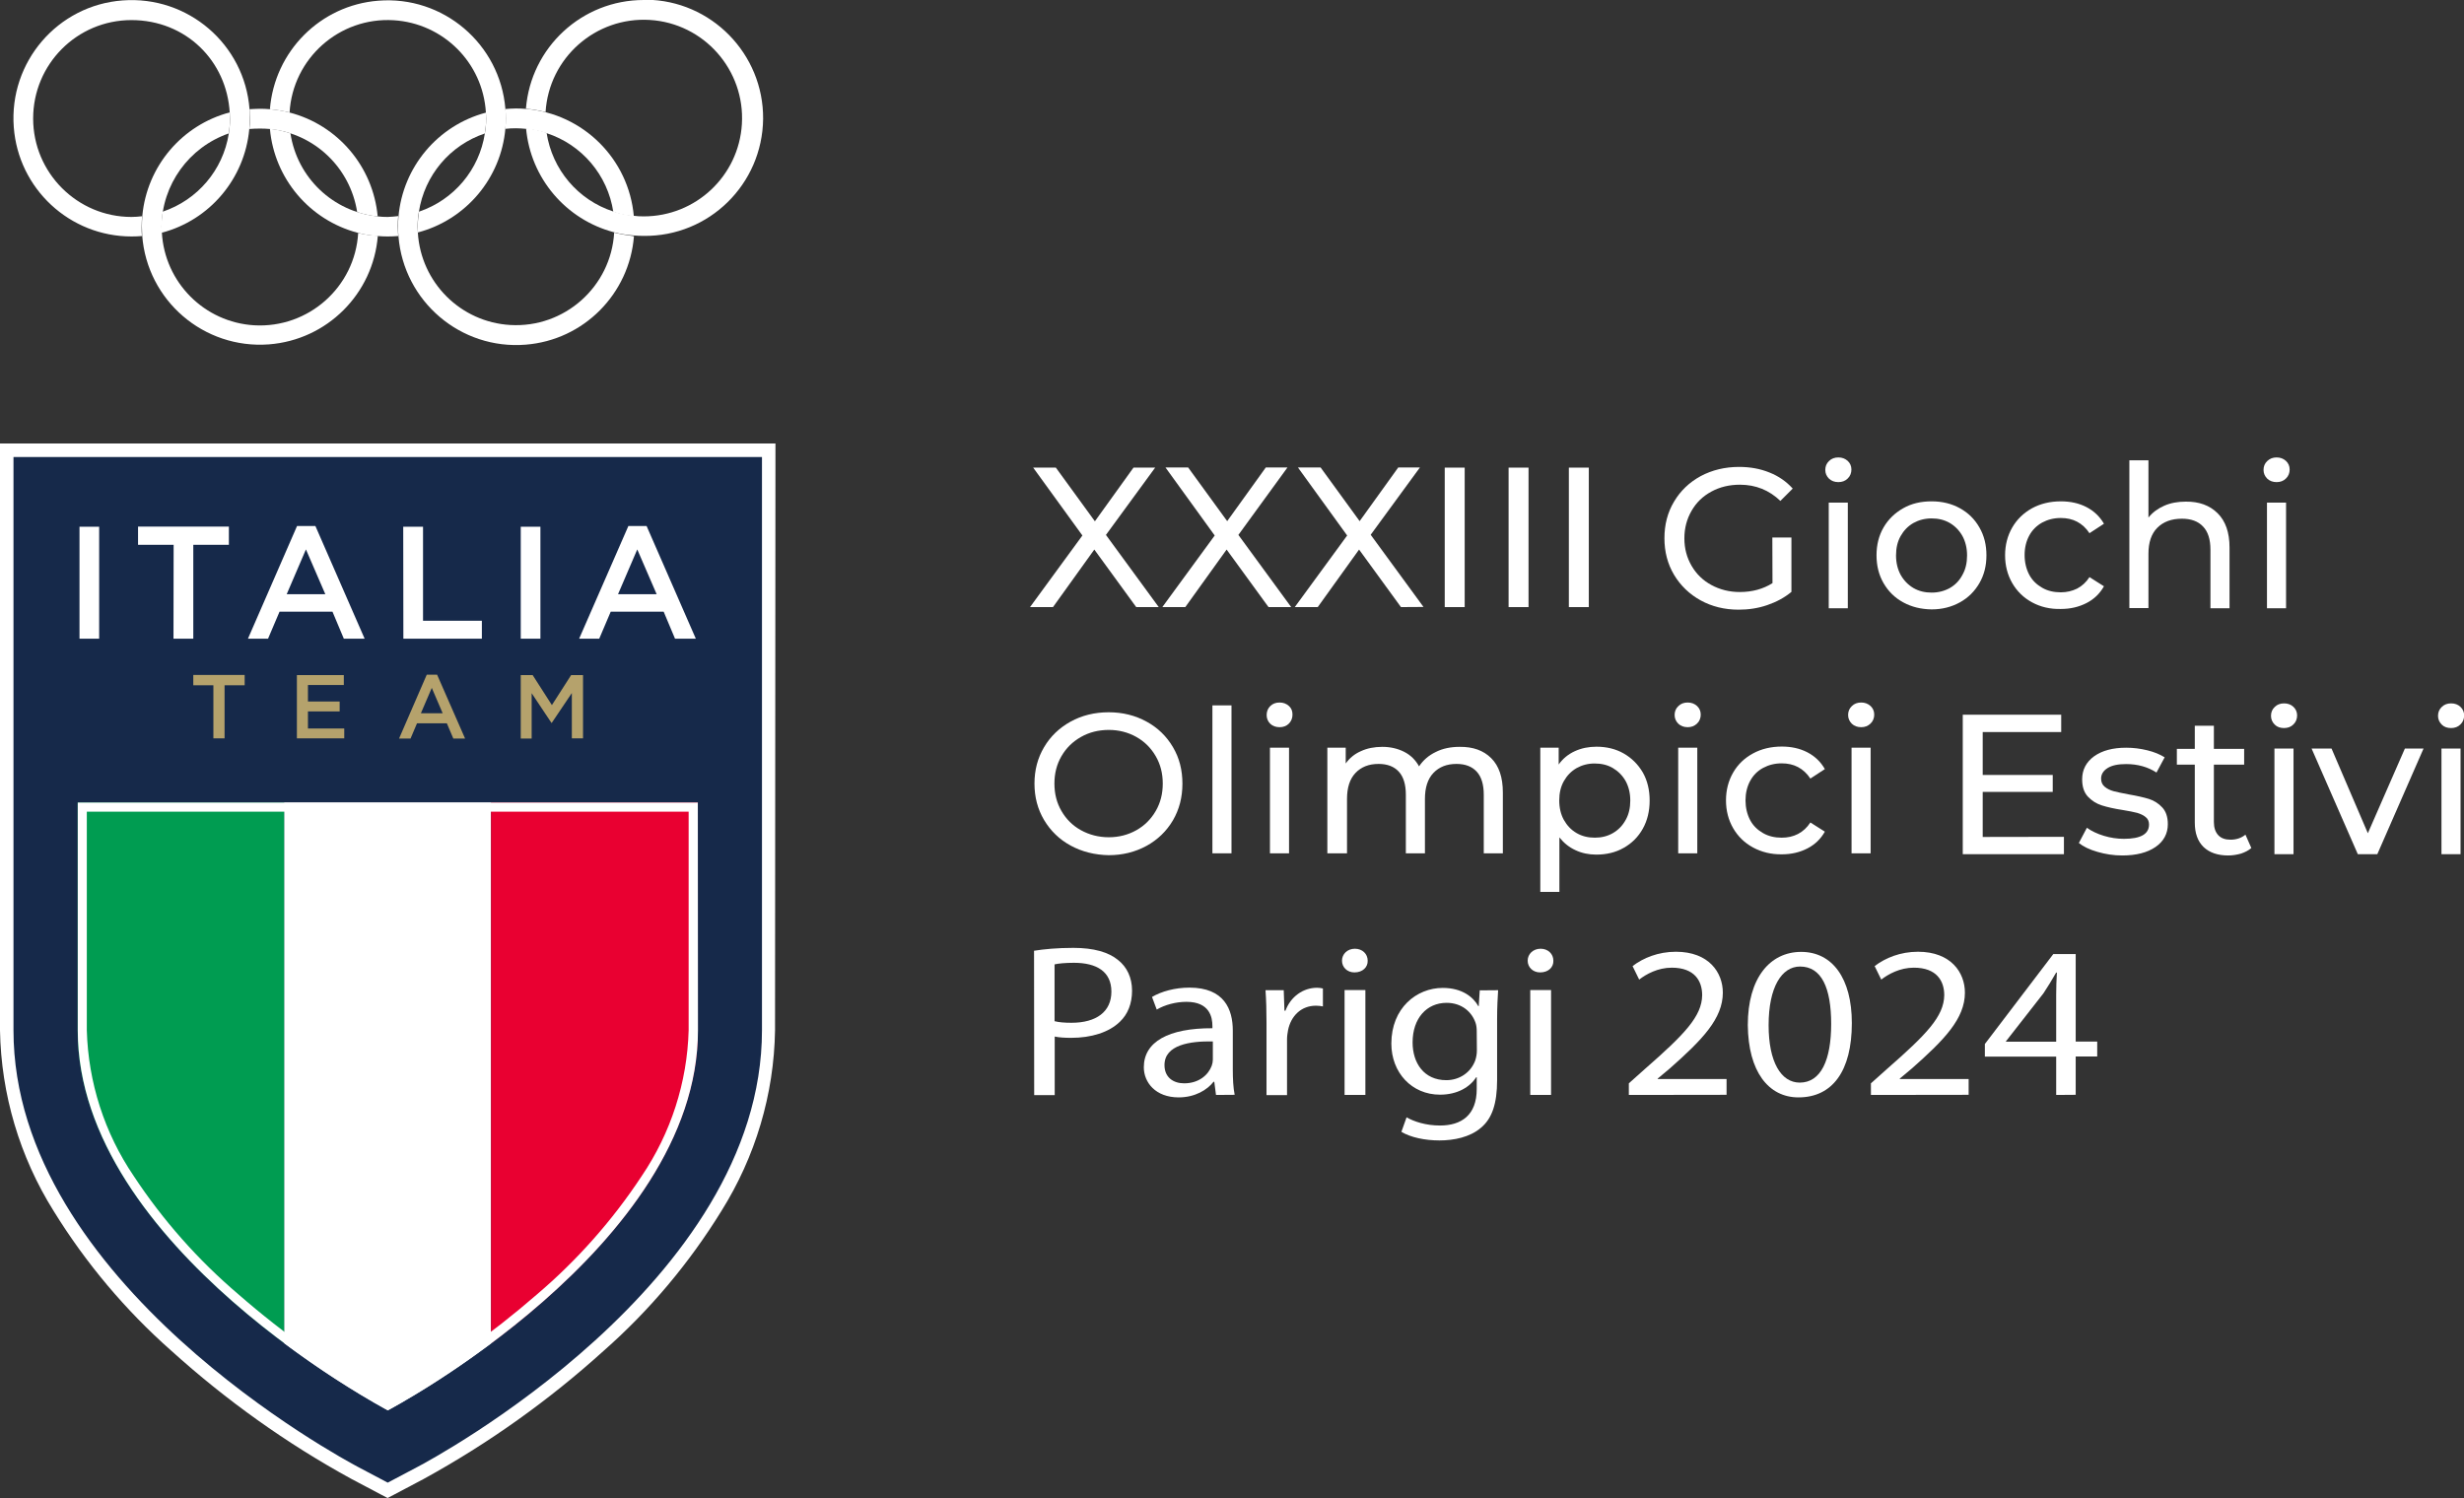
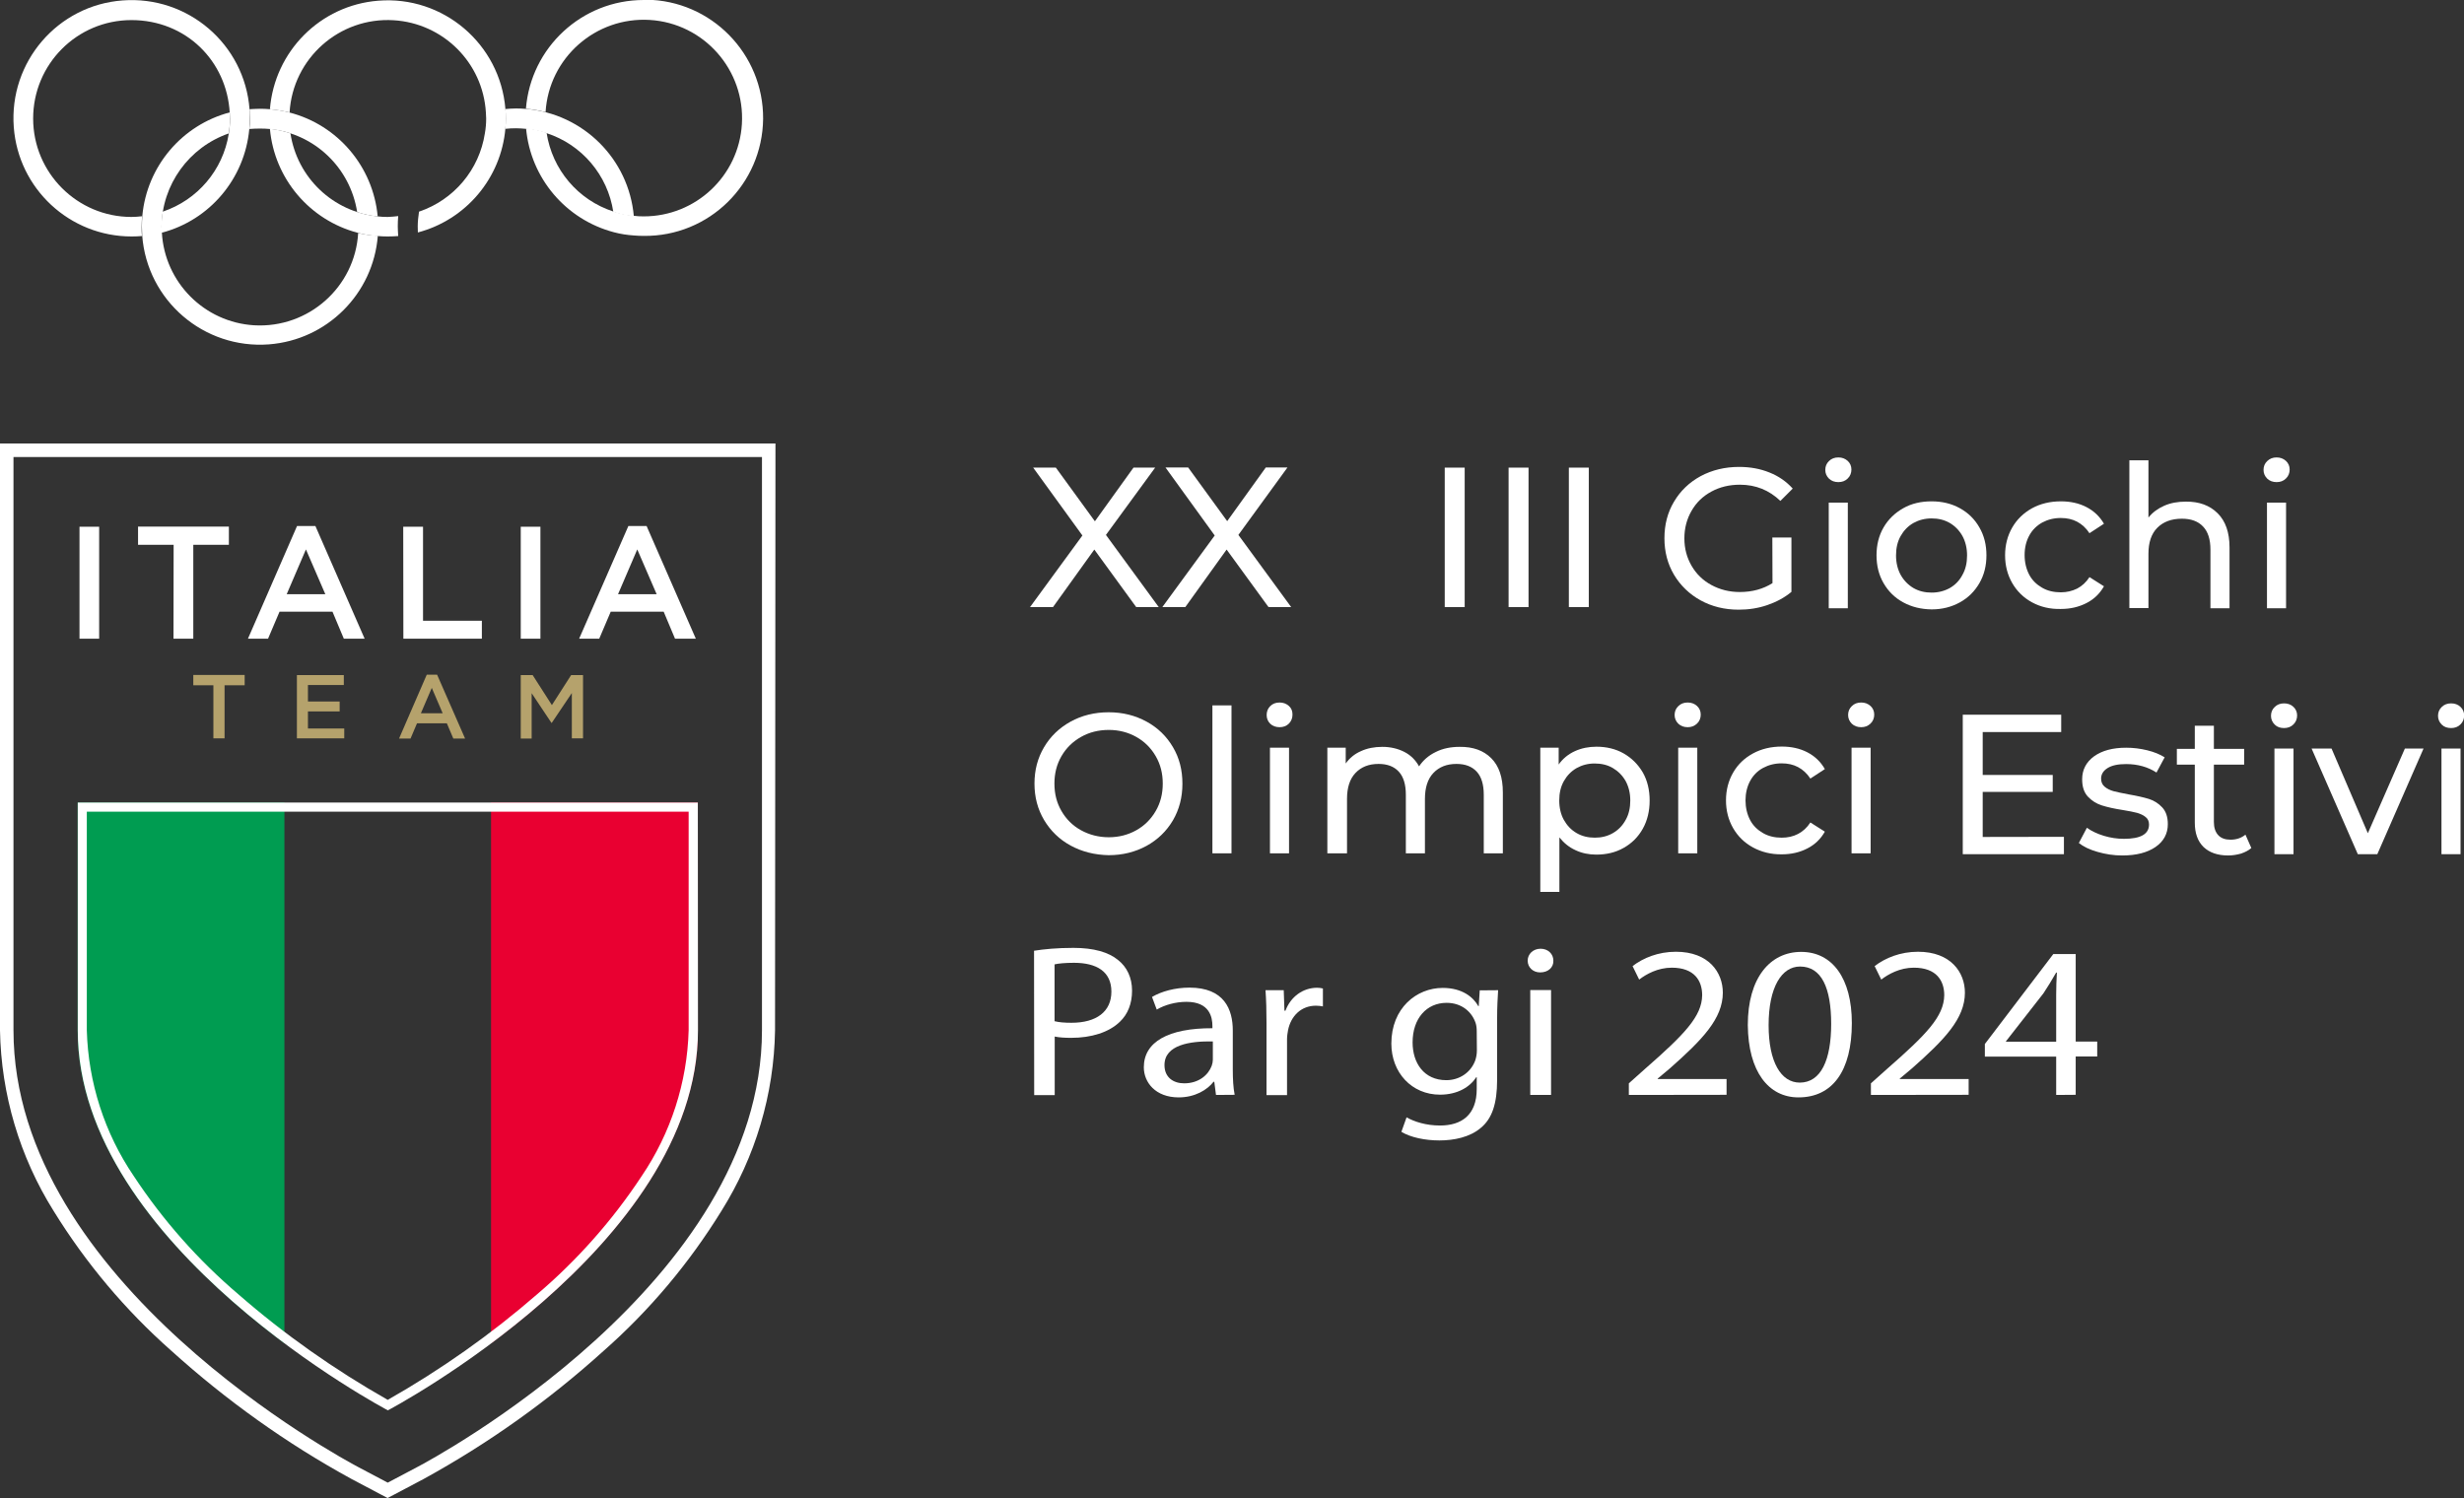
<svg xmlns="http://www.w3.org/2000/svg" version="1.1" id="Livello_1" x="0px" y="0px" viewBox="0 0 1717.1 1044" style="enable-background:new 0 0 1717.1 1044;" xml:space="preserve">
  <rect x="0" y="0" width="1717.1" height="1044" fill="#333333" stroke="none" />
  <style type="text/css">
	.st0{fill:#16294A;}
	.st1{fill:#FFFFFF;}
	.st2{fill:#009C51;}
	.st3{fill:#E90031;}
	.st4{fill:none;}
	.st5{fill:#B5A26C;}
</style>
  <g id="Group_505">
    <g id="logoIT">
-       <path id="Path_164" class="st0" d="M247.1,1026.6c-9.9-5.2-242.4-129.8-242.4-308.5V313.8h531v404.3    c0,178.7-232.6,303.3-242.5,308.5l-23,12.1L247.1,1026.6L247.1,1026.6z" />
      <path id="Path_165" class="st1" d="M531,318.5V718c0,176-230.2,299.2-240,304.3l-20.8,11l-20.8-11c-9.8-5.2-240-128.4-240-304.3    V318.5H531 M540.4,309.1H0v409c0.8,44.6,13.7,88.1,37.4,125.9c22.4,36.3,50,69.1,81.9,97.3c38.3,34.6,80.4,64.7,125.6,89.4    l20.8,11l4.4,2.3l4.4-2.3l20.8-11c45.2-24.8,87.4-54.9,125.5-89.4c32-28.2,59.5-61,81.9-97.3c23.7-37.8,36.7-81.3,37.4-125.9    L540.4,309.1L540.4,309.1L540.4,309.1z" />
-       <path id="Path_166" class="st2" d="M198.2,559.3v376.9c-62.8-47-144.1-125.5-144.1-218.1V559.3H198.2z" />
-       <path id="Path_167" class="st1" d="M342.2,559.3v376.9c-22.9,17.2-46.9,32.9-72,46.7c-25.1-13.9-49.1-29.5-72.1-46.7V559.3H342.2z    " />
+       <path id="Path_166" class="st2" d="M198.2,559.3v376.9c-62.8-47-144.1-125.5-144.1-218.1V559.3z" />
      <path id="Path_168" class="st3" d="M486.3,559.3v158.8c0,92.6-81.2,171.1-144.1,218.1V559.3H486.3z" />
      <path id="Path_169" class="st4" d="M486.3,559.3v158.8c0,92.6-81.2,171.1-144.1,218.1c-22.9,17.2-46.9,32.9-72,46.7    c-25.1-13.9-49.1-29.5-72.1-46.7C135.3,889.2,54,810.7,54,718.1V559.3H486.3z" />
      <path id="Path_170" class="st5" d="M148.7,477.6h-14v-7.2h35.8v7.2h-14v37h-7.8V477.6L148.7,477.6z M206.9,470.5h32.7v6.9h-25    v11.5h22.1v6.9h-22.1v11.9h25.3v6.9h-33V470.5L206.9,470.5z M297.4,470.2h7.2l19.5,44.5h-8.2l-4.5-10.6h-20.8l-4.5,10.6h-8    L297.4,470.2L297.4,470.2z M308.5,497.1l-7.6-17.7l-7.6,17.7H308.5z M362.9,470.5h8.3l13.4,20.9l13.4-20.9h8.3v44.1h-7.8V483    l-14,20.8h-0.2l-13.8-20.7v31.6h-7.6L362.9,470.5L362.9,470.5z" />
      <path id="Path_171" class="st1" d="M55.4,367.1h13.7v78H55.4V367.1z M120.9,445.1h13.8v-65.4h24.8V367H96.2v12.7H121L120.9,445.1z     M172.8,445.1h14l8-18.8h36.9l7.9,18.8h14.5l-34.3-78.5H207L172.8,445.1L172.8,445.1z M199.8,414.1l13.4-31.2l13.5,31.2H199.8z     M281.1,445.1h54.7v-12.5h-41v-65.5H281L281.1,445.1z M362.9,445.1h13.7v-78h-13.7V445.1z M403.6,445.1h14l8-18.8h36.9l7.9,18.8    h14.5l-34.3-78.5h-12.7L403.6,445.1L403.6,445.1z M430.7,414.1l13.4-31.2l13.5,31.2H430.7z" />
      <path id="Path_172" class="st1" d="M479.9,565.7v152.4c-1,36.3-12.4,71.5-32.7,101.5c-20.3,30.8-44.9,58.6-73,82.5    c-32.1,27.9-67,52.5-104,73.5c-37-21-71.9-45.5-104-73.5c-28.1-23.9-52.7-51.7-73-82.5c-20.4-30-31.7-65.3-32.7-101.5V565.7H479.9     M486.3,559.3H54.2v158.8c0,151.1,216.1,264.8,216.1,264.8s216.1-113.7,216.1-264.8L486.3,559.3L486.3,559.3z" />
      <path id="Path_173" class="st1" d="M359.7,89.4c2.3,0,4.6,0.2,6.9,0.4c4.9,0.5,9.6,1.5,14.3,3c24.6,8,42.6,29.2,46.5,54.9    c4.6,1.5,9.4,2.6,14.3,3c-3.5-39.9-35.3-71.5-75.2-74.8c-2.2-0.2-4.5-0.3-6.9-0.3c-2.5,0-5,0.2-7.4,0.4c0.2,2.2,0.3,4.4,0.3,6.6    c0,2.4-0.1,4.8-0.4,7.2C354.6,89.5,357.1,89.4,359.7,89.4" />
      <path id="Path_174" class="st1" d="M448.6,0c-43,0-78.7,33-82.1,75.8c4.6,0.4,9.3,1.2,13.7,2.3c2.3-37.8,34.9-66.5,72.6-64.2    c37.8,2.3,66.5,34.9,64.2,72.6c-2.2,36.2-32.2,64.3-68.4,64.3c-2.3,0-4.6-0.1-6.9-0.4c-4.9-0.5-9.6-1.5-14.3-3    c-24.6-8-42.6-29.2-46.5-54.9c-4.6-1.5-9.4-2.6-14.3-3.1c3.1,34.7,27.7,63.7,61.4,72.5c4.5,1.2,9.1,1.9,13.7,2.2    c2.2,0.2,4.5,0.3,6.9,0.3c45.5,0.5,82.7-36,83.2-81.6c0.3-45.3-36.2-82.6-81.6-83h-1.6" />
      <path id="Path_175" class="st1" d="M173.9,76.2c-3.4-45.4-43-79.3-88.4-75.9C40.2,3.6,6.2,43.2,9.6,88.6c3.2,43,39,76.2,82.1,76.2    c2.5,0,4.9-0.1,7.2-0.3c-0.2-2.1-0.2-4.2-0.2-6.2c0-2.6,0.2-5.1,0.3-7.6c-2.5,0.3-4.9,0.5-7.4,0.5c-37.7,0-68.5-30.7-68.5-68.6    S53.7,14,91.6,14s66.5,28.4,68.5,64.7c0.1,1.3,0.2,2.6,0.2,3.9c0,3.6-0.3,7.2-0.9,10.7c-4,25.2-21.8,46.1-46,54.2    c-0.6,3.6-0.9,7.2-0.9,10.8c0,1.3,0.2,2.6,0.2,3.9c33.5-8.8,57.8-37.7,61-72.1c0.2-2.6,0.4-5,0.4-7.6    C174.2,80.3,174.1,78.2,173.9,76.2" />
      <path id="Path_176" class="st1" d="M181.2,89.6c2.3,0,4.6,0.1,6.9,0.3c31.1,3.2,56,27,60.8,57.9c4.6,1.5,9.4,2.6,14.3,3    c-3.2-34.7-27.8-63.7-61.5-72.4c-4.5-1.2-9.1-1.9-13.7-2.3c-2.2-0.2-4.6-0.3-6.9-0.3c-2.5,0-4.9,0.2-7.2,0.3    c0.1,2.1,0.3,4.1,0.3,6.2c0,2.6-0.1,5.1-0.4,7.6C176.2,89.7,178.7,89.6,181.2,89.6" />
      <path id="Path_177" class="st1" d="M249.6,162.4c-2.2,37.7-34.7,66.5-72.5,64.3c-34.7-2.1-62.4-29.9-64.3-64.7    c-0.1-1.2-0.2-2.6-0.2-3.9c0.2-29.4,19.1-55.5,46.8-65.1c0.6-3.6,0.9-7.2,0.9-10.8c0-1.3-0.1-2.6-0.1-3.9    c-33.4,8.8-57.8,37.6-61,72c-0.2,2.6-0.3,5.1-0.3,7.6c0,2.1,0.2,4.2,0.2,6.2c3.4,45.4,43,79.3,88.3,75.9    c40.5-3.1,72.7-35.2,75.9-75.7C258.6,164.2,254.1,163.4,249.6,162.4" />
      <path id="Path_178" class="st1" d="M270.1,151.2c-2.3,0-4.6-0.1-6.9-0.4c-31.1-3.2-56.1-26.9-60.8-57.9c-4.6-1.5-9.4-2.6-14.3-3.1    c3.1,34.7,27.7,63.7,61.4,72.5c4.5,1.2,9.1,1.9,13.7,2.2c2.3,0.2,4.5,0.3,6.9,0.3c2.5,0,5-0.1,7.4-0.3c-0.1-2.2-0.3-4.4-0.3-6.7    c0-2.5,0.1-4.8,0.3-7.2C275.1,150.9,272.6,151.1,270.1,151.2" />
      <path id="Path_179" class="st1" d="M352.2,75.9c-3.7-45.3-43.4-79.1-88.7-75.4c-40.3,3.2-72.2,35.3-75.4,75.6    c4.6,0.4,9.2,1.2,13.7,2.3c2.2-37.7,34.7-66.6,72.5-64.3c34.6,2.1,62.2,29.6,64.3,64.2c0.1,1.4,0.2,2.9,0.2,4.3    c0,3.5-0.3,6.9-0.9,10.3c-3.9,25.4-21.6,46.4-45.9,54.6c-0.5,3.4-0.9,6.9-0.9,10.3c0,1.5,0.1,2.9,0.1,4.2    c33.6-8.9,58-37.9,61-72.5c0.2-2.4,0.4-4.8,0.4-7.2C352.6,80.3,352.5,78.1,352.2,75.9" />
-       <path id="Path_180" class="st1" d="M428,162.1c-2.2,37.7-34.6,66.6-72.4,64.4c-34.6-2-62.3-29.6-64.4-64.3    c-0.1-1.4-0.2-2.9-0.2-4.2c0-3.5,0.3-6.9,0.9-10.3c3.9-25.4,21.6-46.5,46-54.7c0.5-3.4,0.9-6.9,0.9-10.3c0-1.5-0.1-2.9-0.2-4.2    c-33.5,8.9-57.9,37.9-60.9,72.5c-0.2,2.4-0.3,4.8-0.3,7.2c0,2.2,0.1,4.5,0.3,6.6c3.7,45.3,43.4,79.1,88.7,75.4    c40.3-3.2,72.2-35.3,75.4-75.6C437.1,164,432.5,163.2,428,162.1" />
    </g>
  </g>
  <g>
    <g>
      <path class="st1" d="M791.8,423.1L762.6,383l-28.8,40.1h-16l36.5-49.9L720,325.9h15.8l27.2,37.4l26.9-37.4H805l-34.3,46.9    l36.8,50.3L791.8,423.1L791.8,423.1z" />
      <path class="st1" d="M884,423.1L854.8,383L826,423.1h-16l36.5-49.9l-34.3-47.4H828l27.2,37.4l26.9-37.4h15.1l-34.2,47l36.8,50.3    H884L884,423.1z" />
-       <path class="st1" d="M976.3,423.1L947.1,383l-28.8,40.1h-16l36.5-49.9l-34.3-47.4h15.8l27.2,37.4l26.9-37.4h15.1l-34.3,46.9    L992,423L976.3,423.1L976.3,423.1z" />
      <path class="st1" d="M1006.8,325.9h13.9v97.2h-13.9V325.9z" />
      <path class="st1" d="M1051.3,325.9h13.9v97.2h-13.9V325.9z" />
    </g>
    <g>
      <path class="st1" d="M1235.1,374.6h13.3v37.9c-4.8,4-10.4,7-16.8,9.2s-13,3.2-20,3.2c-9.8,0-18.7-2.2-26.5-6.5s-14-10.3-18.5-17.8    c-4.5-7.6-6.7-16-6.7-25.5s2.2-18,6.7-25.5c4.5-7.6,10.7-13.5,18.6-17.8c7.9-4.2,16.8-6.4,26.7-6.4c7.8,0,14.8,1.3,21.2,3.9    c6.3,2.5,11.7,6.2,16.2,11.2l-8.6,8.6c-7.8-7.5-17.2-11.3-28.2-11.3c-7.4,0-14,1.6-19.9,4.8c-5.9,3.2-10.5,7.6-13.8,13.4    c-3.3,5.7-5,12.1-5,19.2s1.7,13.4,5,19.1s7.9,10.2,13.8,13.4c5.9,3.2,12.5,4.9,19.8,4.9c8.7,0,16.3-2.1,22.8-6.2L1235.1,374.6    L1235.1,374.6L1235.1,374.6z" />
      <path class="st1" d="M1274.6,333.6c-1.7-1.7-2.6-3.7-2.6-6.1s0.8-4.5,2.6-6.2c1.7-1.7,3.9-2.5,6.5-2.5s4.7,0.8,6.5,2.4    c1.7,1.6,2.6,3.6,2.6,6s-0.8,4.6-2.6,6.3c-1.7,1.7-3.9,2.5-6.5,2.5S1276.3,335.2,1274.6,333.6L1274.6,333.6z M1274.4,350.3h13.3    v73.6h-13.3V350.3z" />
      <path class="st1" d="M1326.3,419.8c-5.9-3.2-10.4-7.7-13.7-13.4c-3.3-5.7-4.9-12.2-4.9-19.4s1.6-13.7,4.9-19.4s7.9-10.1,13.7-13.4    s12.4-4.8,19.8-4.8s13.9,1.6,19.7,4.8s10.3,7.6,13.6,13.4c3.3,5.7,4.9,12.1,4.9,19.4s-1.6,13.7-4.9,19.4s-7.8,10.2-13.6,13.4    c-5.8,3.2-12.3,4.9-19.7,4.9C1338.7,424.6,1332.2,423,1326.3,419.8z M1358.8,409.8c3.8-2.2,6.7-5.2,8.8-9.2    c2.2-3.9,3.2-8.4,3.2-13.5s-1.1-9.6-3.2-13.5c-2.2-3.9-5.1-6.9-8.8-9.1c-3.8-2.2-8-3.2-12.7-3.2s-8.9,1.1-12.7,3.2    c-3.8,2.2-6.7,5.2-8.9,9.1c-2.2,3.9-3.2,8.4-3.2,13.5s1.1,9.6,3.2,13.5c2.2,3.9,5.2,7,8.9,9.2c3.8,2.2,8,3.2,12.7,3.2    S1355,411.9,1358.8,409.8z" />
      <path class="st1" d="M1416.1,419.8c-5.9-3.2-10.5-7.7-13.8-13.4c-3.3-5.7-5-12.2-5-19.4s1.7-13.7,5-19.4    c3.3-5.7,7.9-10.1,13.8-13.4c5.9-3.2,12.6-4.8,20.1-4.8c6.6,0,12.6,1.3,17.8,4c5.2,2.7,9.3,6.6,12.2,11.6l-10.1,6.6    c-2.3-3.5-5.2-6.2-8.6-8s-7.2-2.6-11.4-2.6c-4.8,0-9.1,1.1-13,3.2c-3.9,2.2-6.9,5.2-9,9.1s-3.2,8.4-3.2,13.5s1.1,9.7,3.2,13.7    s5.2,6.9,9,9.1s8.2,3.2,13,3.2c4.2,0,7.9-0.9,11.4-2.6c3.4-1.8,6.3-4.4,8.6-8l10.1,6.4c-2.9,5.1-6.9,9-12.2,11.7    s-11.2,4.1-17.8,4.1C1428.7,424.6,1422,423,1416.1,419.8L1416.1,419.8z" />
      <path class="st1" d="M1545.4,357.7c5.5,5.4,8.3,13.4,8.3,23.8v42.4h-13.3V383c0-7.1-1.7-12.5-5.2-16.1c-3.4-3.6-8.3-5.4-14.7-5.4    c-7.2,0-12.9,2.1-17.1,6.3c-4.2,4.2-6.2,10.3-6.2,18.1v37.9h-13.3v-103h13.3v39.9c2.8-3.5,6.4-6.2,10.9-8.2s9.5-2.9,15.1-2.9    C1532.5,349.5,1539.9,352.2,1545.4,357.7L1545.4,357.7z" />
      <path class="st1" d="M1580,333.6c-1.7-1.7-2.6-3.7-2.6-6.1s0.8-4.5,2.6-6.2s3.9-2.5,6.5-2.5s4.7,0.8,6.5,2.4    c1.7,1.6,2.6,3.6,2.6,6s-0.8,4.6-2.6,6.3c-1.7,1.7-3.9,2.5-6.5,2.5S1581.7,335.2,1580,333.6L1580,333.6z M1579.8,350.3h13.3v73.6    h-13.3V350.3z" />
    </g>
    <g>
      <path class="st1" d="M746.1,589.3c-7.9-4.3-14-10.3-18.5-17.8c-4.5-7.6-6.7-16-6.7-25.4s2.2-17.8,6.7-25.4s10.7-13.5,18.5-17.8    s16.7-6.5,26.5-6.5s18.5,2.2,26.4,6.5s14,10.3,18.4,17.8c4.5,7.6,6.6,16,6.6,25.5s-2.2,17.9-6.6,25.5    c-4.5,7.6-10.6,13.5-18.4,17.8c-7.9,4.3-16.7,6.5-26.4,6.5C762.8,595.8,754,593.6,746.1,589.3z M791.9,578.6    c5.7-3.2,10.2-7.7,13.5-13.4s4.9-12,4.9-19.1s-1.6-13.4-4.9-19.1s-7.8-10.2-13.5-13.4s-12.1-4.9-19.2-4.9s-13.6,1.6-19.4,4.9    s-10.3,7.7-13.6,13.4s-4.9,12-4.9,19.1s1.6,13.4,4.9,19.1c3.3,5.7,7.8,10.2,13.6,13.4s12.3,4.9,19.4,4.9S786.2,581.8,791.9,578.6z    " />
      <path class="st1" d="M844.9,491.6h13.3v103.1h-13.3V491.6L844.9,491.6z" />
      <path class="st1" d="M885.2,504.4c-1.7-1.7-2.5-3.7-2.5-6.1s0.8-4.5,2.5-6.2s3.9-2.5,6.5-2.5s4.7,0.8,6.5,2.4s2.5,3.6,2.5,6    s-0.8,4.6-2.5,6.3c-1.7,1.7-3.9,2.5-6.5,2.5S886.9,506,885.2,504.4L885.2,504.4z M885,521.1h13.3v73.6H885V521.1z" />
      <path class="st1" d="M1039.2,528.4c5.4,5.4,8.1,13.3,8.1,23.9v42.4H1034v-40.8c0-7.1-1.6-12.5-4.9-16.1s-8-5.4-14.1-5.4    c-6.8,0-12.1,2.1-16.1,6.3S993,549,993,556.8v37.9h-13.3v-40.8c0-7.1-1.6-12.5-4.9-16.1s-8-5.4-14.1-5.4c-6.8,0-12.1,2.1-16.1,6.3    s-5.9,10.3-5.9,18.1v37.9H925v-73.6h12.8v11c2.7-3.8,6.2-6.7,10.6-8.6c4.3-2,9.3-3,14.9-3s10.8,1.2,15.3,3.5s7.9,5.7,10.3,10.1    c2.8-4.2,6.6-7.6,11.6-10c4.9-2.5,10.6-3.6,16.7-3.6C1026.5,520.4,1033.8,523,1039.2,528.4L1039.2,528.4z" />
      <path class="st1" d="M1131.5,525.1c5.6,3.2,10,7.6,13.3,13.2c3.2,5.6,4.8,12.2,4.8,19.6s-1.6,14-4.8,19.7s-7.6,10.1-13.3,13.3    c-5.6,3.2-12,4.7-19.1,4.7c-5.2,0-10.1-1-14.5-3.1c-4.4-2-8.1-5-11.2-8.9v38h-13.3V521.1h12.8v11.7c2.9-4.1,6.7-7.2,11.3-9.3    c4.6-2.1,9.6-3.1,15-3.1C1119.5,520.4,1125.9,521.9,1131.5,525.1L1131.5,525.1z M1124,580.6c3.8-2.2,6.7-5.2,8.9-9.2    c2.2-3.9,3.2-8.4,3.2-13.5s-1.1-9.6-3.2-13.5c-2.2-3.9-5.2-6.9-8.9-9.1s-8-3.2-12.7-3.2s-8.8,1.1-12.6,3.2    c-3.8,2.2-6.7,5.2-8.9,9.1c-2.2,3.9-3.2,8.4-3.2,13.5s1.1,9.7,3.2,13.5c2.2,3.9,5.1,7,8.9,9.2s8,3.2,12.7,3.2    C1116,583.8,1120.2,582.8,1124,580.6L1124,580.6z" />
      <path class="st1" d="M1169.6,504.4c-1.7-1.7-2.6-3.7-2.6-6.1s0.8-4.5,2.6-6.2c1.7-1.7,3.9-2.5,6.5-2.5s4.7,0.8,6.5,2.4    c1.7,1.6,2.6,3.6,2.6,6s-0.8,4.6-2.6,6.3s-3.9,2.5-6.5,2.5S1171.3,506,1169.6,504.4L1169.6,504.4z M1169.5,521.1h13.3v73.6h-13.3    V521.1z" />
      <path class="st1" d="M1221.6,590.6c-5.9-3.2-10.5-7.7-13.8-13.4s-5-12.2-5-19.4s1.7-13.7,5-19.4s7.9-10.1,13.8-13.3    s12.6-4.8,20.1-4.8c6.6,0,12.6,1.3,17.8,4c5.2,2.7,9.3,6.6,12.2,11.7l-10.1,6.6c-2.3-3.5-5.2-6.2-8.6-8s-7.2-2.6-11.4-2.6    c-4.8,0-9.1,1.1-13,3.2c-3.9,2.1-6.9,5.2-9,9.1s-3.2,8.5-3.2,13.5s1.1,9.7,3.2,13.7s5.2,6.9,9,9.1s8.2,3.2,13,3.2    c4.2,0,7.9-0.8,11.4-2.6c3.4-1.8,6.3-4.4,8.6-8l10.1,6.4c-2.9,5.1-6.9,9-12.2,11.7c-5.2,2.7-11.2,4.1-17.8,4.1    C1234.2,595.5,1227.5,593.8,1221.6,590.6L1221.6,590.6z" />
      <path class="st1" d="M1290.5,504.4c-1.7-1.7-2.6-3.7-2.6-6.1s0.8-4.5,2.6-6.2c1.7-1.7,3.9-2.5,6.5-2.5s4.7,0.8,6.5,2.4    c1.7,1.6,2.6,3.6,2.6,6s-0.8,4.6-2.6,6.3s-3.9,2.5-6.5,2.5S1292.2,506,1290.5,504.4L1290.5,504.4z M1290.3,521.1h13.3v73.6h-13.3    V521.1z" />
    </g>
    <g>
      <path class="st1" d="M1438.3,583.2v12.1h-70.5v-97.2h68.6v12.1h-54.7v29.9h48.8v11.8h-48.8v31.4L1438.3,583.2L1438.3,583.2    L1438.3,583.2z" />
      <path class="st1" d="M1461.7,593.7c-5.6-1.6-9.9-3.7-13-6.2l5.6-10.6c3.2,2.3,7.2,4.2,11.8,5.6s9.3,2.1,14,2.1    c11.7,0,17.5-3.3,17.5-10c0-2.2-0.8-4-2.4-5.2c-1.5-1.3-3.6-2.2-5.9-2.9c-2.4-0.6-5.7-1.3-10.1-2c-5.9-0.9-10.7-2-14.5-3.2    s-6.9-3.2-9.7-6.1c-2.7-2.9-4-6.9-4-12.1c0-6.6,2.8-12,8.3-16c5.6-4,13-6,22.4-6c4.9,0,9.8,0.6,14.7,1.8c4.9,1.2,8.9,2.9,12.1,4.9    l-5.7,10.6c-6-3.9-13.1-5.9-21.2-5.9c-5.6,0-9.9,0.9-12.9,2.8c-2.9,1.8-4.5,4.3-4.5,7.3c0,2.4,0.8,4.3,2.5,5.7s3.7,2.4,6.2,3.1    c2.5,0.6,5.9,1.4,10.3,2.2c5.9,1,10.7,2.1,14.3,3.2s6.8,3.2,9.3,5.9c2.6,2.8,3.9,6.6,3.9,11.7c0,6.6-2.9,12-8.6,15.9    s-13.4,5.9-23.2,5.9C1473,596.2,1467.2,595.3,1461.7,593.7L1461.7,593.7z" />
      <path class="st1" d="M1568.9,591c-1.9,1.7-4.3,2.9-7.2,3.9c-2.9,0.8-5.9,1.3-8.9,1.3c-7.4,0-13.1-2-17.2-5.9    c-4.1-4-6.1-9.7-6.1-17v-40.4H1517v-11h12.5v-16.1h13.3v16.1h21.1v11h-21.1v39.9c0,4,1,7,3,9.2s4.9,3.2,8.6,3.2    c4.1,0,7.6-1.2,10.4-3.5L1568.9,591L1568.9,591z" />
      <path class="st1" d="M1585.2,505c-1.7-1.7-2.6-3.7-2.6-6.1s0.8-4.5,2.6-6.2c1.7-1.7,3.9-2.5,6.5-2.5s4.8,0.8,6.5,2.4    s2.6,3.6,2.6,6s-0.8,4.6-2.6,6.3c-1.7,1.7-3.9,2.5-6.5,2.5S1586.9,506.7,1585.2,505L1585.2,505z M1585,521.7h13.3v73.6H1585V521.7    z" />
      <path class="st1" d="M1688.9,521.7l-32.2,73.6h-13.6l-32.2-73.6h13.9l25.3,59l25.8-59H1688.9L1688.9,521.7z" />
      <path class="st1" d="M1701.6,505c-1.7-1.7-2.6-3.7-2.6-6.1s0.8-4.5,2.6-6.2c1.7-1.7,3.9-2.5,6.5-2.5s4.8,0.8,6.5,2.4    s2.6,3.6,2.6,6s-0.8,4.6-2.6,6.3c-1.7,1.7-3.9,2.5-6.5,2.5S1703.3,506.7,1701.6,505L1701.6,505z M1701.4,521.7h13.3v73.6h-13.3    V521.7z" />
    </g>
  </g>
  <g>
    <path class="st1" d="M720.6,662.6c6.9-1.1,16-2,27.5-2c14.1,0,24.5,3,31.1,8.5c6.1,4.8,9.7,12.2,9.7,21.3s-3,16.5-8.5,21.7   c-7.6,7.4-19.9,11.2-33.9,11.2c-4.3,0-8.2-0.2-11.5-0.9v40.8h-14.3L720.6,662.6L720.6,662.6z M734.9,711.7   c3.1,0.8,7.1,1.1,11.8,1.1c17.3,0,27.8-7.7,27.8-21.7S764.2,671,748.4,671c-6.2,0-11,0.5-13.5,1.1V711.7L734.9,711.7z" />
    <path class="st1" d="M847.4,763.1l-1.2-9.2h-0.5c-4.4,5.7-13,10.9-24.3,10.9c-16.1,0-24.3-10.4-24.3-21c0-17.7,17.1-27.3,47.8-27.2   v-1.5c0-6-1.8-16.9-18.1-16.9c-7.4,0-15.1,2.1-20.7,5.4l-3.3-8.8c6.6-3.9,16.1-6.5,26.1-6.5c24.3,0,30.2,15.2,30.2,29.9v27.3   c0,6.3,0.3,12.5,1.3,17.5L847.4,763.1L847.4,763.1z M845.2,725.8c-15.8-0.3-33.7,2.3-33.7,16.5c0,8.6,6.2,12.7,13.7,12.7   c10.4,0,16.9-6,19.2-12.2c0.5-1.4,0.8-2.9,0.8-4.2V725.8L845.2,725.8z" />
    <path class="st1" d="M882.6,712.9c0-8.6-0.2-16-0.7-22.8h12.7l0.5,14.3h0.7c3.6-9.8,12.3-16,22-16c1.6,0,2.8,0.2,4.1,0.5v12.5   c-1.5-0.3-3-0.5-4.9-0.5c-10.2,0-17.4,7.1-19.4,17.1c-0.3,1.8-0.7,3.9-0.7,6.2v39h-14.3L882.6,712.9L882.6,712.9z" />
-     <path class="st1" d="M953.1,669.5c0.2,4.5-3.5,8.2-9.2,8.2c-5.1,0-8.7-3.6-8.7-8.2s3.8-8.3,9-8.3S953.1,664.8,953.1,669.5   L953.1,669.5z M937,763.1V690h14.5v73.1H937z" />
    <path class="st1" d="M1044,690.1c-0.3,5.3-0.7,11.2-0.7,20.1v42.4c0,16.8-3.6,27-11.3,33.4c-7.7,6.6-18.9,8.8-28.9,8.8   s-20.1-2.1-26.5-6l3.6-10.1c5.3,3,13.5,5.7,23.3,5.7c14.8,0,25.6-7.1,25.6-25.5v-8.2h-0.3c-4.4,6.8-13,12.2-25.3,12.2   c-19.7,0-33.9-15.4-33.9-35.6c0-24.8,17.6-38.8,35.8-38.8c13.8,0,21.4,6.6,24.8,12.7h0.3l0.7-11L1044,690.1L1044,690.1z    M1029.1,718.9c0-2.3-0.2-4.2-0.8-6c-2.6-7.7-9.7-14-20.2-14c-13.8,0-23.7,10.7-23.7,27.6c0,14.3,7.9,26.3,23.5,26.3   c8.9,0,16.9-5.1,20.1-13.6c0.8-2.3,1.2-4.8,1.2-7.1L1029.1,718.9L1029.1,718.9z" />
    <path class="st1" d="M1082.5,669.5c0.2,4.5-3.4,8.2-9.2,8.2c-5.1,0-8.7-3.6-8.7-8.2s3.8-8.3,9-8.3S1082.5,664.8,1082.5,669.5   L1082.5,669.5z M1066.4,763.1V690h14.5v73.1H1066.4z" />
    <path class="st1" d="M1135.1,763.1V755l11.3-10.1c27.3-23.9,39.6-36.5,39.8-51.3c0-10-5.3-19.2-21.2-19.2c-9.7,0-17.8,4.5-22.7,8.3   l-4.6-9.4c7.4-5.7,17.9-10,30.2-10c23,0,32.7,14.5,32.7,28.5c0,18.1-14.3,32.8-36.8,52.7l-8.6,7.2v0.3h48v11L1135.1,763.1   L1135.1,763.1z" />
    <path class="st1" d="M1290.5,713c0,33.4-13.5,51.8-37.2,51.8c-20.9,0-35-18-35.3-50.4c0-32.9,15.5-51,37.2-51   S1290.5,681.8,1290.5,713z M1232.5,714.5c0,25.5,8.6,40,21.7,40c14.8,0,21.9-15.8,21.9-40.9s-6.7-40-21.7-40   C1241.7,673.6,1232.5,687.8,1232.5,714.5L1232.5,714.5z" />
    <path class="st1" d="M1303.8,763.1V755l11.3-10.1c27.3-23.9,39.6-36.5,39.8-51.3c0-10-5.3-19.2-21.2-19.2c-9.7,0-17.8,4.5-22.7,8.3   l-4.6-9.4c7.4-5.7,17.9-10,30.2-10c23,0,32.7,14.5,32.7,28.5c0,18.1-14.3,32.8-36.8,52.7l-8.6,7.2v0.3h48v11L1303.8,763.1   L1303.8,763.1z" />
    <path class="st1" d="M1432.9,763.1v-26.7h-49.7v-8.8l47.7-62.7h15.6v61h15v10.4h-15V763L1432.9,763.1L1432.9,763.1z M1432.9,726   v-32.8c0-5.1,0.2-10.3,0.5-15.4h-0.5c-3.3,5.7-5.9,10-8.9,14.5l-26.1,33.4v0.3H1432.9L1432.9,726z" />
  </g>
  <path class="st1" d="M1093.3,325.9h13.9v97.2h-13.9V325.9z" />
</svg>